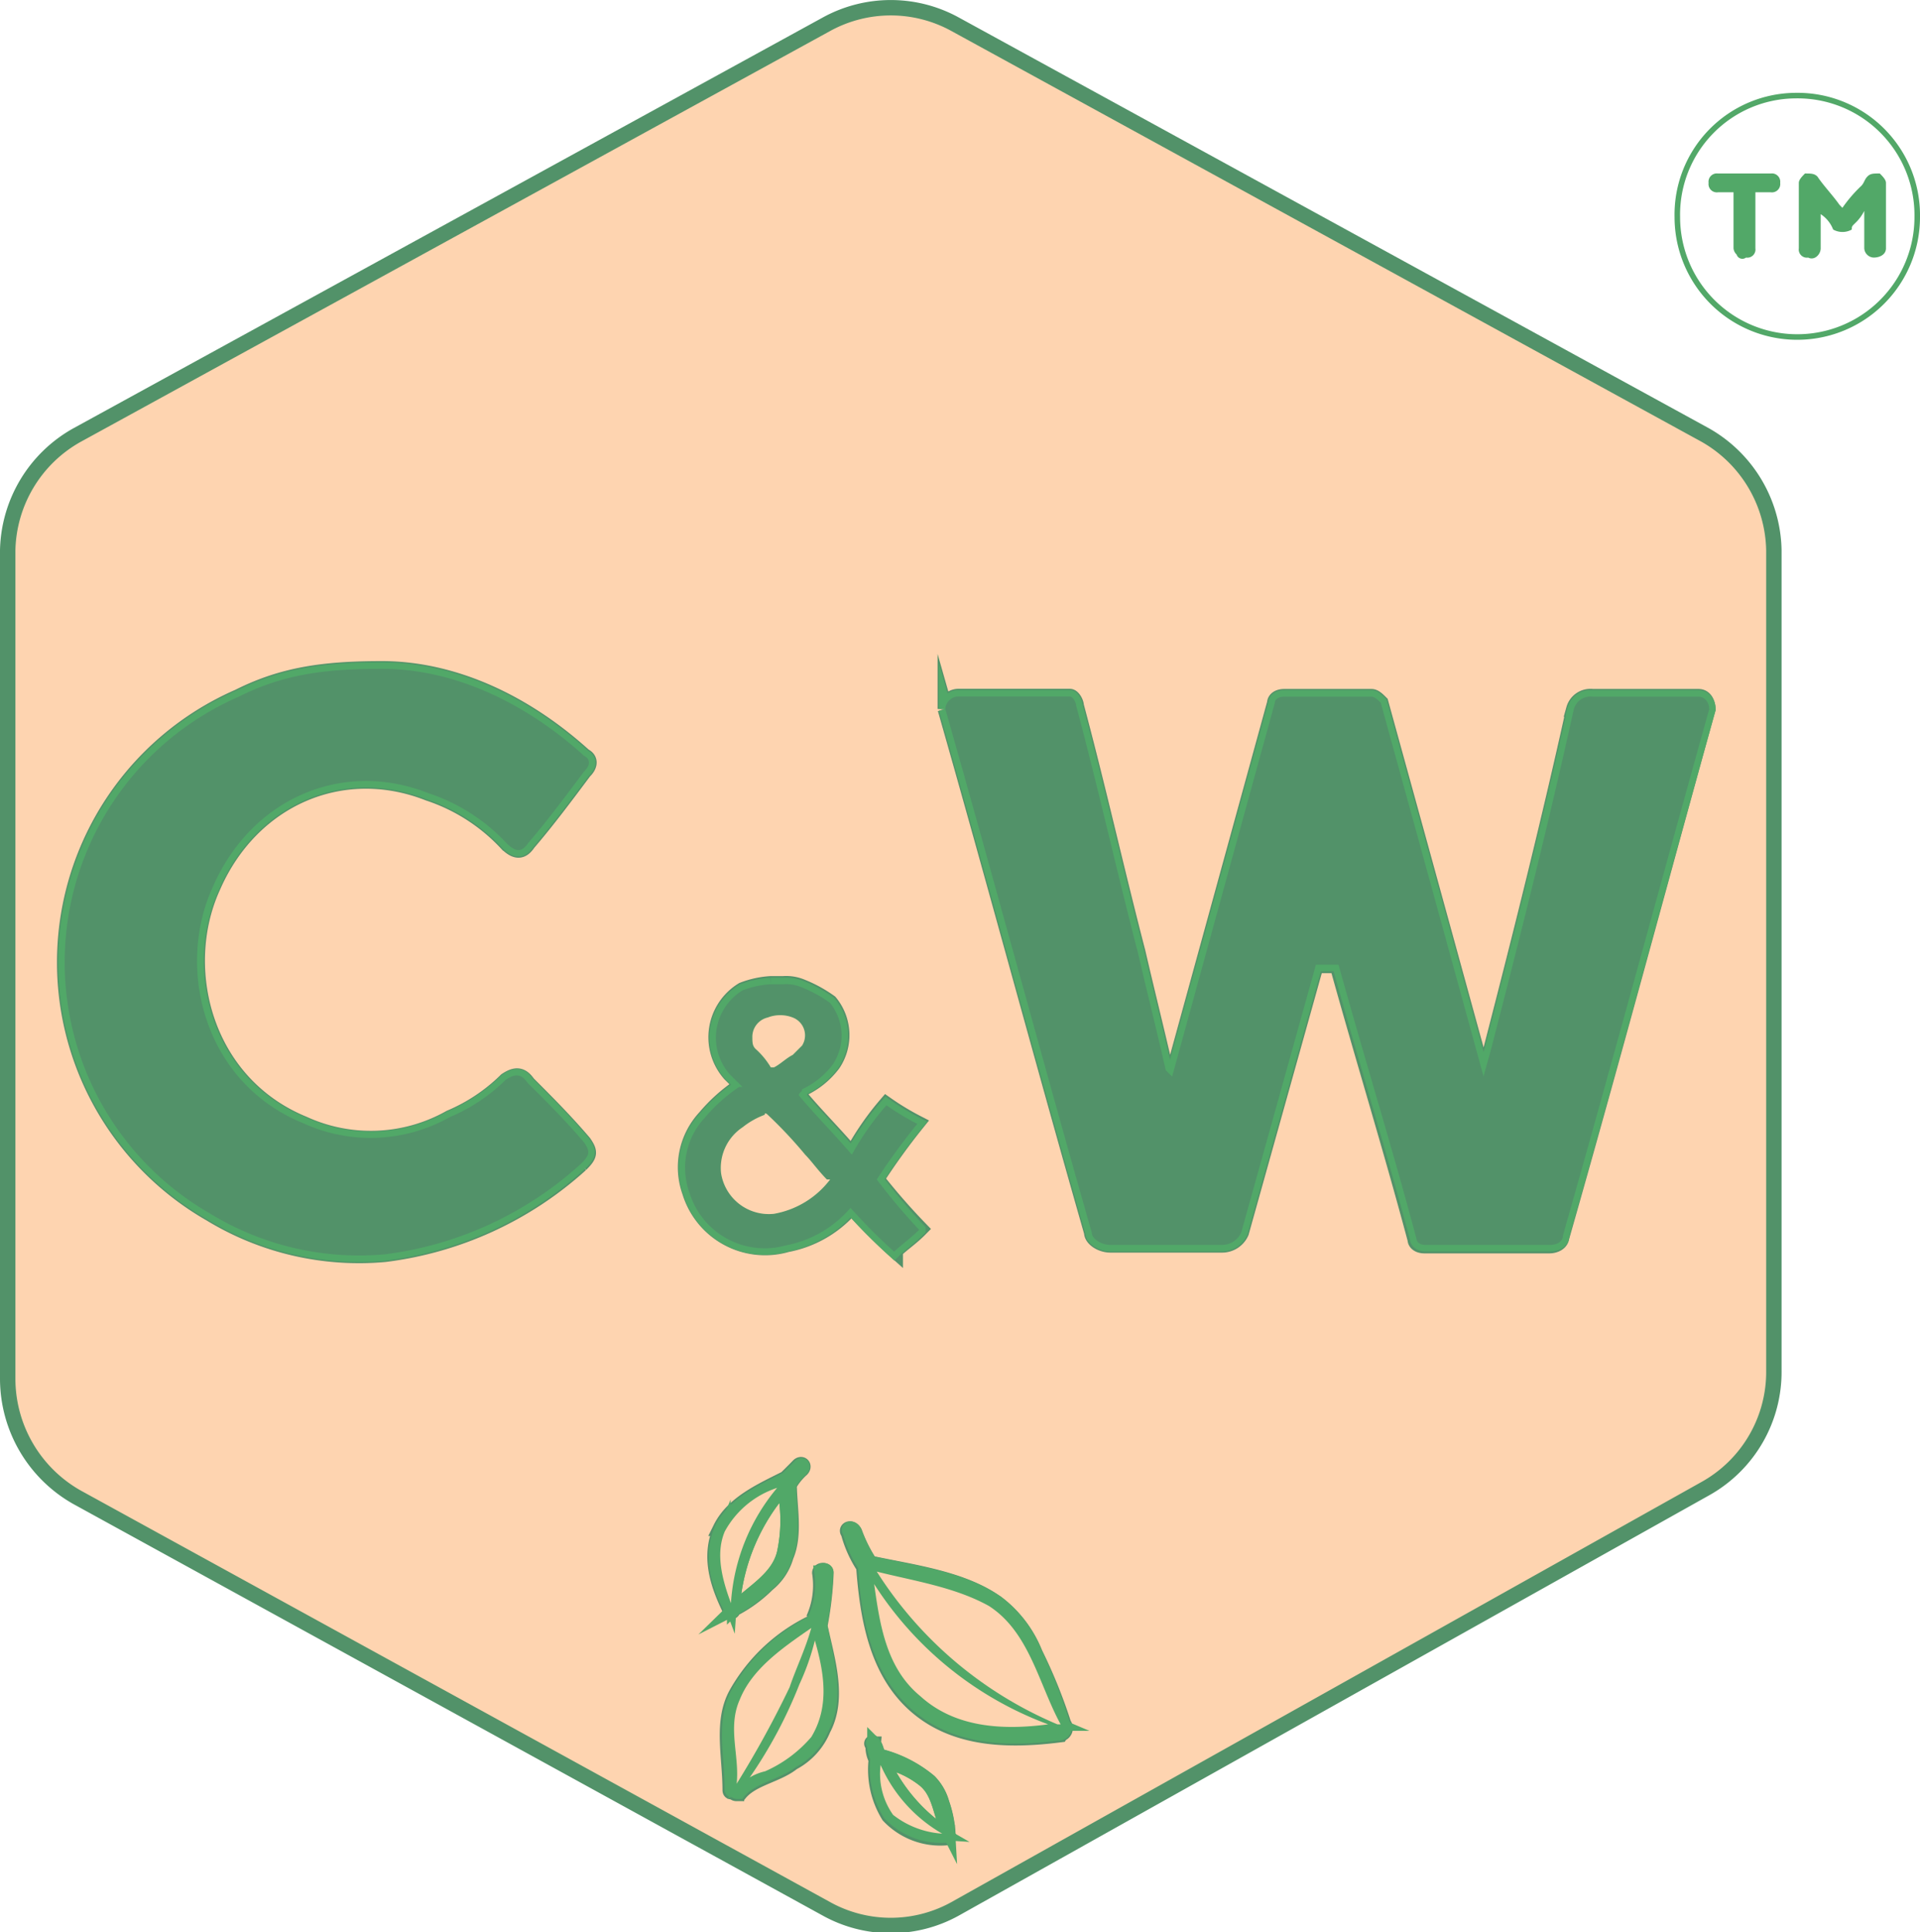
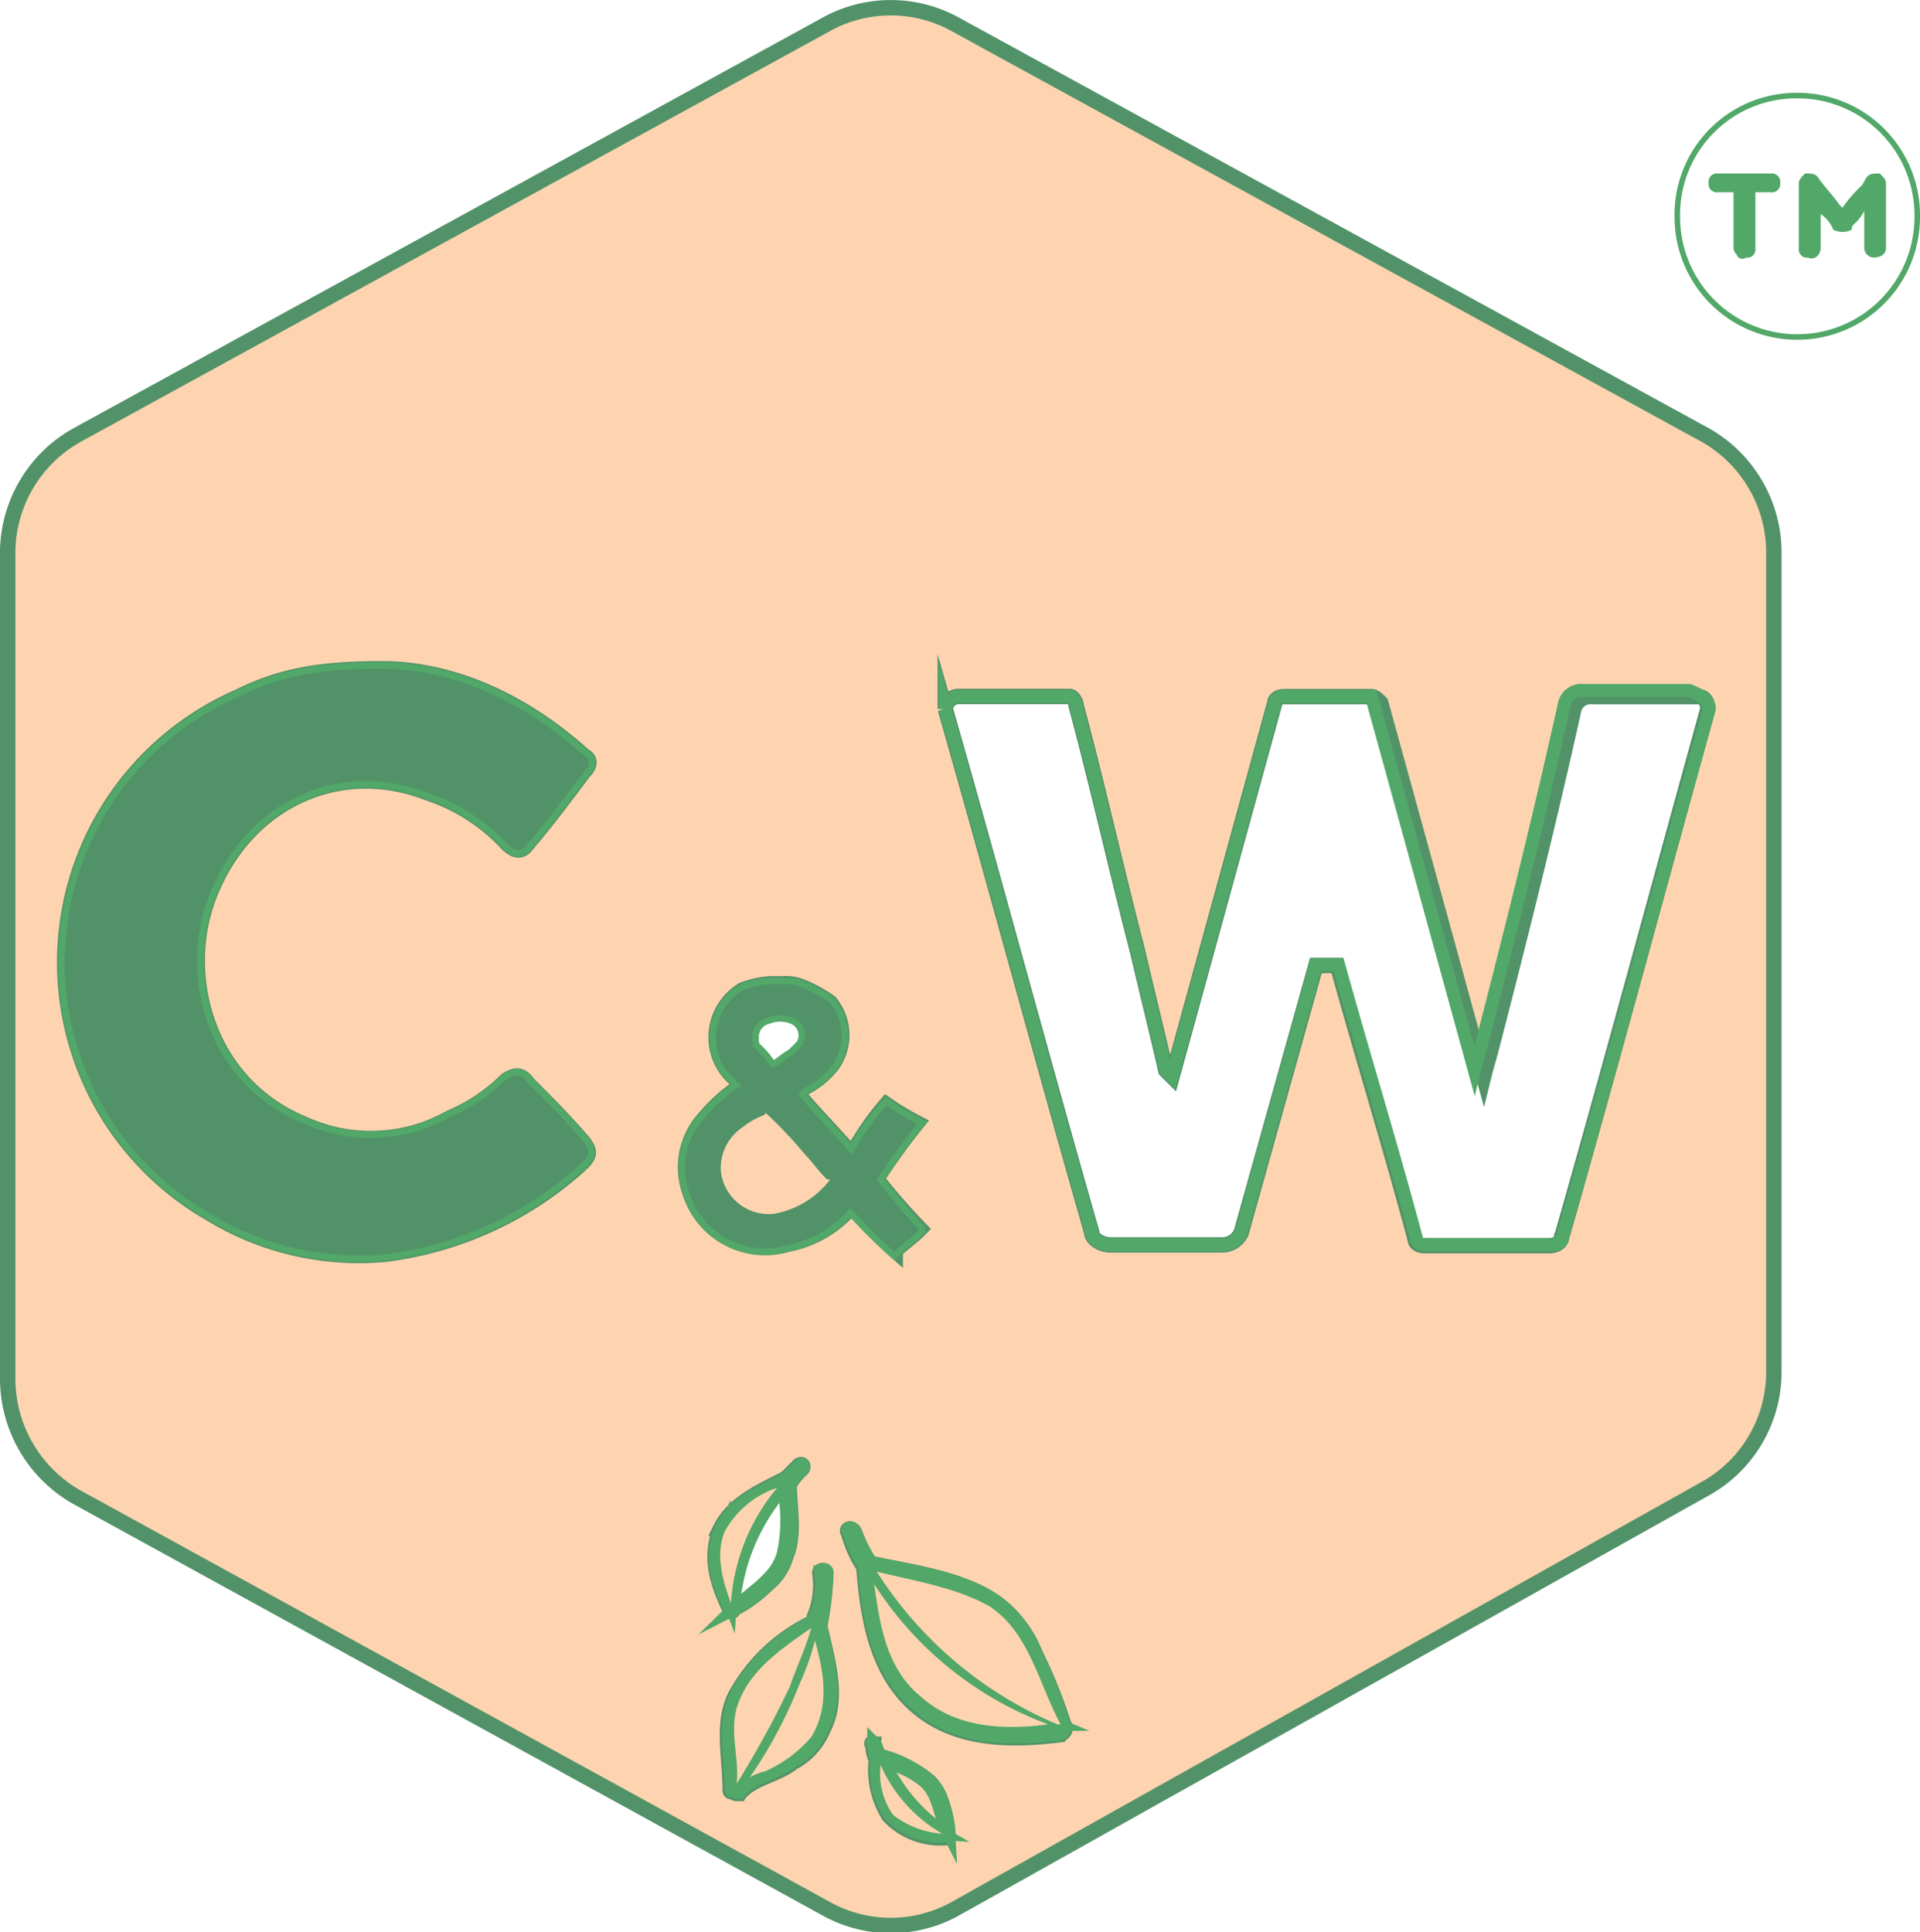
<svg xmlns="http://www.w3.org/2000/svg" viewBox="0 0 124.69 125.51">
  <defs>
    <style>.cls-1,.cls-3,.cls-5{fill:#fed4b0;}.cls-1{stroke:#529269;}.cls-1,.cls-2,.cls-3,.cls-7{stroke-miterlimit:10;}.cls-2,.cls-7{fill:none;}.cls-2,.cls-3{stroke:#51a868;stroke-width:0.84px;}.cls-4{fill:#529269;}.cls-6{fill:#51a868;}.cls-7{stroke:#52a868;stroke-width:0.36px;}.cls-8{fill:#52a868;}</style>
  </defs>
  <g id="Layer_2" data-name="Layer 2">
    <g id="Layer_1-2" data-name="Layer 1">
      <path class="cls-1" d="M110.75,28.26,62,1.56a8.67,8.67,0,0,0-8.3,0L5,28.26A8.78,8.78,0,0,0,.5,35.75V89.56A8.85,8.85,0,0,0,5,97.25L53.7,124a8.62,8.62,0,0,0,8.3,0l48.75-27.31A8.68,8.68,0,0,0,115.2,89V35.75A8.78,8.78,0,0,0,110.75,28.26ZM19.72,73a10.49,10.49,0,0,0,9.51-.4,11.61,11.61,0,0,0,3.64-2.43c.6-.4,1-.4,1.41.2,1.22,1.22,2.43,2.43,3.64,3.85.41.6.41.81-.2,1.41A23.2,23.2,0,0,1,25,81.47a18.54,18.54,0,0,1-11.33-2.63,18.82,18.82,0,0,1,1.82-33.58c2.83-1.42,5.46-1.82,9.31-1.82,4.45,0,9.1,2,13.14,5.66.41.2.41.61,0,1-1.21,1.62-2.42,3.24-3.64,4.66-.4.6-.81.6-1.41,0a12.15,12.15,0,0,0-5.06-3.24c-5.66-2.23-11.53.4-14,6.07C11.42,62.86,13.24,70.34,19.72,73ZM44.8,77.42a4.76,4.76,0,0,1,1-4.85,10.78,10.78,0,0,1,2.23-2h.2l-.81-.8a3.6,3.6,0,0,1,.81-5.47,6,6,0,0,1,1.82-.4h.81a2.62,2.62,0,0,1,1.22.2,8.51,8.51,0,0,1,1.82,1,3.36,3.36,0,0,1,.2,4,5.26,5.26,0,0,1-2,1.62c0,.2-.21.2-.21.4,1,1.22,2.23,2.43,3.44,3.85a18.22,18.22,0,0,1,2.23-3.24,17.09,17.09,0,0,0,2,1.21,43,43,0,0,0-2.63,3.64,41,41,0,0,0,2.83,3.24c-.6.61-1.21,1-1.62,1.42a36.15,36.15,0,0,1-2.83-2.84l-.2.21a7.27,7.27,0,0,1-4,2.22A5.11,5.11,0,0,1,44.8,77.42Zm2,21.85c.8-1.62,2.63-2.43,4.24-3.24.21-.2.61-.6.81-.81s.41,0,.21.21a4,4,0,0,0-.81,1c0,1.41.4,3.24-.21,4.65a3.6,3.6,0,0,1-1.21,1.82,8.86,8.86,0,0,1-2.23,1.62c0,.2-.2.2-.2,0C46.62,102.91,46,101.09,46.83,99.27Zm6.67,13a4.33,4.33,0,0,1-2,2.22c-1,.81-2.63,1-3.44,2h-.2a.21.21,0,0,1-.21-.21c-.2.21-.2,0-.2,0,0-2.22-.6-4.45.41-6.27a11.27,11.27,0,0,1,5-4.65v-.2a5.3,5.3,0,0,0,.41-3c0-.2.4-.2.4,0a22.75,22.75,0,0,1-.4,3.44C53.7,107.77,54.51,110.19,53.5,112.22Zm8.09,7.08a4.6,4.6,0,0,1-3.84-1.42,5.71,5.71,0,0,1-.81-3.64,1.84,1.84,0,0,1-.2-1c-.2,0,0-.2,0,0,.2.2.2.61.4.81a8,8,0,0,1,3.24,1.62,3.28,3.28,0,0,1,.81,1.41,7.31,7.31,0,0,1,.4,2Zm7.29-6.68c-3.24.41-6.88.41-9.51-2-2.43-2.23-3-5.67-3.24-8.9a7.59,7.59,0,0,1-1-2.23c-.2-.2.2-.4.4,0a9.65,9.65,0,0,0,1,2c2.83.6,6.06,1,8.29,2.63a7.64,7.64,0,0,1,2.43,3.23A33.44,33.44,0,0,1,69.08,112,.38.38,0,0,1,68.88,112.62Zm32.57-32.37c0,.41-.41.61-.81.61h-8.1c-.4,0-.6-.2-.6-.4-1.62-6.07-3.44-11.94-5.06-17.8H85.46L80.61,80.05a1.36,1.36,0,0,1-1.22.81H72.11c-.6,0-1.21-.4-1.21-.81-3.24-11.33-6.27-22.65-9.51-34a.87.87,0,0,1,.81-.81h7.28c.2,0,.41.4.41.6,1.41,5.26,2.63,10.73,4,16,.61,2.63,1.22,5.05,1.82,7.68l.41.41,6.67-24.28c0-.2.21-.4.61-.4h5.67c.2,0,.4.2.6.4q3.35,12.14,6.68,24.28c.2-.81.4-1.42.6-2.23,1.83-7.08,3.65-14.36,5.26-21.64a1.12,1.12,0,0,1,1.22-.81h6.88c.4,0,.6.4.6.81C107.72,57.6,104.68,68.93,101.45,80.25Z" />
      <path class="cls-2" d="M13.85,57.6c-2.43,5.26-.61,12.74,5.87,15.37a10.49,10.49,0,0,0,9.51-.4,11.61,11.61,0,0,0,3.64-2.43c.6-.4,1-.4,1.41.2,1.22,1.22,2.43,2.43,3.64,3.85.41.6.41.81-.2,1.41A23.2,23.2,0,0,1,25,81.47a18.54,18.54,0,0,1-11.33-2.63,18.82,18.82,0,0,1,1.82-33.58c2.83-1.42,5.46-1.82,9.31-1.82,4.45,0,9.1,2,13.14,5.66.41.2.41.61,0,1-1.21,1.62-2.42,3.24-3.64,4.66-.4.6-.81.6-1.41,0a12.15,12.15,0,0,0-5.06-3.24C22.15,49.3,16.28,51.93,13.85,57.6Z" />
-       <path class="cls-3" d="M50.87,100.89c-.4,1.62-2,2.43-3.24,3.64v-.2a13.24,13.24,0,0,1,3.24-7.69A10,10,0,0,1,50.87,100.89Z" />
      <path class="cls-2" d="M51.88,95.22c-.2.21-.6.61-.81.81-1.61.81-3.44,1.62-4.24,3.24-.81,1.82-.21,3.64.6,5.26,0,.2.2.2.2,0v-.2a13.24,13.24,0,0,1,3.24-7.69,10,10,0,0,1,0,4.25c-.4,1.62-2,2.43-3.24,3.64a8.86,8.86,0,0,0,2.23-1.62,3.6,3.6,0,0,0,1.21-1.82c.61-1.41.21-3.24.21-4.65a4,4,0,0,1,.81-1C52.29,95.22,52.09,95,51.88,95.22Zm-4.45,8.91c-.6-1.62-1-3.24-.4-4.66a6,6,0,0,1,3.44-2.83A12.91,12.91,0,0,0,47.43,104.13Z" />
      <path class="cls-2" d="M53.3,105.54a22.75,22.75,0,0,0,.4-3.44c0-.2-.4-.2-.4,0a5.3,5.3,0,0,1-.41,3v.2a11.27,11.27,0,0,0-5,4.65c-1,1.82-.41,4.05-.41,6.27,0,0,0,.21.2,0a.21.21,0,0,0,.21.21H48c.81-1,2.43-1.22,3.44-2a4.33,4.33,0,0,0,2-2.22C54.51,110.19,53.7,107.77,53.3,105.54Zm-5.46,10.32c.2-1.82-.61-3.64.2-5.46.81-2,2.83-3.44,4.65-4.66-.4,1.42-1,2.63-1.41,3.85A64.92,64.92,0,0,1,47.84,115.86Zm4.85-3a8.42,8.42,0,0,1-3,2.23,3.41,3.41,0,0,0-1,.4,29.76,29.76,0,0,0,3.23-6.06,15.6,15.6,0,0,0,1-2.84C53.5,108.58,53.91,110.8,52.69,112.82Z" />
      <path class="cls-2" d="M56.74,113.23c-.2,0,0-.2,0,0Z" />
      <path class="cls-2" d="M56.94,76.61A43,43,0,0,1,59.57,73a17.09,17.09,0,0,1-2-1.21A18.22,18.22,0,0,0,55.32,75c-1.21-1.42-2.43-2.63-3.44-3.85,0-.2.21-.2.21-.4a5.26,5.26,0,0,0,2-1.62,3.36,3.36,0,0,0-.2-4,8.51,8.51,0,0,0-1.82-1,2.62,2.62,0,0,0-1.22-.2h-.81a6,6,0,0,0-1.82.4,3.6,3.6,0,0,0-.81,5.47l.81.8H48a10.78,10.78,0,0,0-2.23,2,4.76,4.76,0,0,0-1,4.85,5.11,5.11,0,0,0,6.27,3.44,7.27,7.27,0,0,0,4-2.22l.2-.21a36.15,36.15,0,0,0,2.83,2.84c.41-.41,1-.81,1.62-1.42A41,41,0,0,1,56.94,76.61ZM49.86,66.09a2.24,2.24,0,0,1,1.62,0,1.24,1.24,0,0,1,.61,1.82l-.61.61c-.41.2-.81.61-1.22.81h-.2a5.15,5.15,0,0,0-1-1.21c-.2-.21-.2-.41-.2-.81A1.29,1.29,0,0,1,49.86,66.09Zm.4,12.75a3.14,3.14,0,0,1-3.43-2.63,3.17,3.17,0,0,1,1.41-3,5.1,5.1,0,0,1,1.42-.8c0-.21.2,0,.2,0A28.62,28.62,0,0,1,52.29,75c.4.4.81,1,1.41,1.61h.21A5.85,5.85,0,0,1,50.26,78.84Z" />
      <path class="cls-3" d="M61.59,119.1h-.2a11.2,11.2,0,0,1-4-4.66A6.17,6.17,0,0,1,60,115.66C61,116.47,61,117.88,61.59,119.1Z" />
      <path class="cls-2" d="M61.39,119.1a11.2,11.2,0,0,1-4-4.66A6.17,6.17,0,0,1,60,115.66c1,.81,1,2.22,1.62,3.44a7.31,7.31,0,0,0-.4-2,3.28,3.28,0,0,0-.81-1.41A8,8,0,0,0,57.14,114c-.2-.2-.2-.61-.4-.81a1.84,1.84,0,0,0,.2,1,5.71,5.71,0,0,0,.81,3.64,4.6,4.6,0,0,0,3.84,1.42v-.2ZM58,117.88a4.6,4.6,0,0,1-.81-3.24,9.6,9.6,0,0,0,4,4.46A5.78,5.78,0,0,1,58,117.88Z" />
      <path class="cls-2" d="M69.08,112a33.44,33.44,0,0,0-1.82-4.66,7.64,7.64,0,0,0-2.43-3.23c-2.23-1.62-5.46-2-8.29-2.63a9.65,9.65,0,0,1-1-2c-.2-.4-.6-.2-.4,0a7.59,7.59,0,0,0,1,2.23c.2,3.23.81,6.67,3.24,8.9,2.63,2.43,6.27,2.43,9.51,2A.38.38,0,0,0,69.08,112Zm-9.31-1.83c-2.22-1.82-2.63-4.65-3-7.28A22.85,22.85,0,0,0,68.07,112C65,112.42,62,112.22,59.77,110.19Zm8.9,1.83a25.73,25.73,0,0,1-11.73-9.92c2.43.61,5.06,1,7.28,2.23,2.63,1.62,3.24,5.06,4.66,7.69Z" />
-       <path class="cls-2" d="M111,46.07c-3.23,11.53-6.27,22.86-9.5,34.18,0,.41-.41.61-.81.61h-8.1c-.4,0-.6-.2-.6-.4-1.62-6.07-3.44-11.94-5.06-17.8H85.46L80.61,80.05a1.36,1.36,0,0,1-1.22.81H72.11c-.6,0-1.21-.4-1.21-.81-3.24-11.33-6.27-22.65-9.51-34a.87.87,0,0,1,.81-.81h7.28c.2,0,.41.4.41.6,1.41,5.26,2.63,10.73,4,16,.61,2.63,1.22,5.05,1.82,7.68l.41.41,6.67-24.28c0-.2.21-.4.61-.4h5.67c.2,0,.4.2.6.4q3.35,12.14,6.68,24.28c.2-.81.4-1.42.6-2.23,1.83-7.08,3.65-14.36,5.26-21.64a1.12,1.12,0,0,1,1.22-.81h6.88C110.75,45.26,111,45.66,111,46.07Z" />
-       <path class="cls-4" d="M111,46.07c-3.23,11.53-6.27,22.86-9.5,34.18,0,.41-.41.61-.81.61h-8.1c-.4,0-.6-.2-.6-.4-1.62-6.07-3.44-11.94-5.06-17.8H85.46L80.61,80.05a1.36,1.36,0,0,1-1.22.81H72.11c-.6,0-1.21-.4-1.21-.81-3.24-11.33-6.27-22.65-9.51-34a.87.87,0,0,1,.81-.81h7.28c.2,0,.41.4.41.6,1.41,5.26,2.63,10.73,4,16,.61,2.63,1.22,5.05,1.82,7.68l.41.41,6.67-24.28c0-.2.21-.4.61-.4h5.67c.2,0,.4.2.6.4q3.35,12.14,6.68,24.28c.2-.81.4-1.42.6-2.23,1.83-7.08,3.65-14.36,5.26-21.64a1.12,1.12,0,0,1,1.22-.81h6.88C110.75,45.26,111,45.66,111,46.07Z" />
+       <path class="cls-2" d="M111,46.07c-3.23,11.53-6.27,22.86-9.5,34.18,0,.41-.41.61-.81.61h-8.1c-.4,0-.6-.2-.6-.4-1.62-6.07-3.44-11.94-5.06-17.8H85.46L80.61,80.05a1.36,1.36,0,0,1-1.22.81H72.11c-.6,0-1.21-.4-1.21-.81-3.24-11.33-6.27-22.65-9.51-34a.87.87,0,0,1,.81-.81h7.28c.2,0,.41.4.41.6,1.41,5.26,2.63,10.73,4,16,.61,2.63,1.22,5.05,1.82,7.68l.41.41,6.67-24.28c0-.2.21-.4.61-.4h5.67q3.35,12.14,6.68,24.28c.2-.81.4-1.42.6-2.23,1.83-7.08,3.65-14.36,5.26-21.64a1.12,1.12,0,0,1,1.22-.81h6.88C110.75,45.26,111,45.66,111,46.07Z" />
      <path class="cls-4" d="M56.94,76.61A43,43,0,0,1,59.57,73a17.09,17.09,0,0,1-2-1.21A18.22,18.22,0,0,0,55.32,75c-1.21-1.42-2.43-2.63-3.44-3.85,0-.2.21-.2.21-.4a5.26,5.26,0,0,0,2-1.62,3.36,3.36,0,0,0-.2-4,8.51,8.51,0,0,0-1.82-1,2.62,2.62,0,0,0-1.22-.2h-.81a6,6,0,0,0-1.82.4,3.6,3.6,0,0,0-.81,5.47l.81.8H48a10.78,10.78,0,0,0-2.23,2,4.76,4.76,0,0,0-1,4.85,5.11,5.11,0,0,0,6.27,3.44,7.27,7.27,0,0,0,4-2.22l.2-.21a36.15,36.15,0,0,0,2.83,2.84c.41-.41,1-.81,1.62-1.42A41,41,0,0,1,56.94,76.61ZM49.86,66.09a2.24,2.24,0,0,1,1.62,0,1.24,1.24,0,0,1,.61,1.82l-.61.61c-.41.2-.81.61-1.22.81h-.2a5.15,5.15,0,0,0-1-1.21c-.2-.21-.2-.41-.2-.81A1.29,1.29,0,0,1,49.86,66.09Zm.4,12.75a3.14,3.14,0,0,1-3.43-2.63,3.17,3.17,0,0,1,1.41-3,5.1,5.1,0,0,1,1.42-.8c0-.21.2,0,.2,0A28.62,28.62,0,0,1,52.29,75c.4.4.81,1,1.41,1.61h.21A5.85,5.85,0,0,1,50.26,78.84Z" />
-       <path class="cls-5" d="M52.09,67.91l-.61.61c-.41.2-.81.61-1.22.81h-.2a5.15,5.15,0,0,0-1-1.21c-.2-.21-.2-.41-.2-.81a1.29,1.29,0,0,1,1-1.22,2.24,2.24,0,0,1,1.62,0A1.24,1.24,0,0,1,52.09,67.91Z" />
      <path class="cls-5" d="M53.91,76.61a5.85,5.85,0,0,1-3.65,2.23,3.14,3.14,0,0,1-3.43-2.63,3.17,3.17,0,0,1,1.41-3,5.1,5.1,0,0,1,1.42-.8c0-.21.2,0,.2,0A28.62,28.62,0,0,1,52.29,75c.4.4.81,1,1.41,1.61Z" />
      <path class="cls-4" d="M37.92,74.19c.41.6.41.81-.2,1.41A23.2,23.2,0,0,1,25,81.47a18.54,18.54,0,0,1-11.33-2.63,18.82,18.82,0,0,1,1.82-33.58c2.83-1.42,5.46-1.82,9.31-1.82,4.45,0,9.1,2,13.14,5.66.41.2.41.61,0,1-1.21,1.62-2.42,3.24-3.64,4.66-.4.6-.81.6-1.41,0a12.15,12.15,0,0,0-5.06-3.24c-5.66-2.23-11.53.4-14,6.07-2.43,5.26-.61,12.74,5.87,15.37a10.49,10.49,0,0,0,9.51-.4,11.61,11.61,0,0,0,3.64-2.43c.6-.4,1-.4,1.41.2C35.5,71.56,36.71,72.77,37.92,74.19Z" />
      <path class="cls-6" d="M69.08,112a33.44,33.44,0,0,0-1.82-4.66,7.64,7.64,0,0,0-2.43-3.23c-2.23-1.62-5.46-2-8.29-2.63a9.65,9.65,0,0,1-1-2c-.2-.4-.6-.2-.4,0a7.59,7.59,0,0,0,1,2.23c.2,3.23.81,6.67,3.24,8.9,2.63,2.43,6.27,2.43,9.51,2A.38.38,0,0,0,69.08,112Zm-9.31-1.83c-2.22-1.82-2.63-4.65-3-7.28A22.85,22.85,0,0,0,68.07,112C65,112.42,62,112.22,59.77,110.19Zm8.9,1.83a25.73,25.73,0,0,1-11.73-9.92c2.43.61,5.06,1,7.28,2.23,2.63,1.62,3.24,5.06,4.66,7.69Z" />
      <path class="cls-5" d="M68.07,112c-3,.4-6.07.2-8.3-1.83-2.22-1.82-2.63-4.65-3-7.28A22.85,22.85,0,0,0,68.07,112Z" />
      <path class="cls-5" d="M68.88,112h-.21a25.73,25.73,0,0,1-11.73-9.92c2.43.61,5.06,1,7.28,2.23C66.85,106,67.46,109.39,68.88,112Z" />
      <path class="cls-6" d="M53.3,105.54a22.75,22.75,0,0,0,.4-3.44c0-.2-.4-.2-.4,0a5.3,5.3,0,0,1-.41,3v.2a11.27,11.27,0,0,0-5,4.65c-1,1.82-.41,4.05-.41,6.27,0,0,0,.21.2,0a.21.21,0,0,0,.21.21H48c.81-1,2.43-1.22,3.44-2a4.33,4.33,0,0,0,2-2.22C54.51,110.19,53.7,107.77,53.3,105.54Zm-5.46,10.32c.2-1.82-.61-3.64.2-5.46.81-2,2.83-3.44,4.65-4.66-.4,1.42-1,2.63-1.41,3.85A64.92,64.92,0,0,1,47.84,115.86Zm4.85-3a8.42,8.42,0,0,1-3,2.23,3.41,3.41,0,0,0-1,.4,29.76,29.76,0,0,0,3.23-6.06,15.6,15.6,0,0,0,1-2.84C53.5,108.58,53.91,110.8,52.69,112.82Z" />
      <path class="cls-5" d="M52.69,105.74c-.4,1.42-1,2.63-1.41,3.85a64.92,64.92,0,0,1-3.44,6.27c.2-1.82-.61-3.64.2-5.46C48.85,108.37,50.87,107,52.69,105.74Z" />
      <path class="cls-5" d="M52.69,112.82a8.42,8.42,0,0,1-3,2.23,3.41,3.41,0,0,0-1,.4,29.76,29.76,0,0,0,3.23-6.06,15.6,15.6,0,0,0,1-2.84C53.5,108.58,53.91,110.8,52.69,112.82Z" />
      <path class="cls-6" d="M51.88,95.22c-.2.21-.6.61-.81.81-1.61.81-3.44,1.62-4.24,3.24-.81,1.82-.21,3.64.6,5.26,0,.2.2.2.2,0v-.2a13.24,13.24,0,0,1,3.24-7.69,10,10,0,0,1,0,4.25c-.4,1.62-2,2.43-3.24,3.64a8.86,8.86,0,0,0,2.23-1.62,3.6,3.6,0,0,0,1.21-1.82c.61-1.41.21-3.24.21-4.65a4,4,0,0,1,.81-1C52.29,95.22,52.09,95,51.88,95.22Zm-4.45,8.91c-.6-1.62-1-3.24-.4-4.66a6,6,0,0,1,3.44-2.83A12.91,12.91,0,0,0,47.43,104.13Z" />
      <path class="cls-5" d="M50.47,96.64a12.91,12.91,0,0,0-3,7.49c-.6-1.62-1-3.24-.4-4.66A6,6,0,0,1,50.47,96.64Z" />
      <path class="cls-6" d="M61.39,119.1a11.2,11.2,0,0,1-4-4.66A6.17,6.17,0,0,1,60,115.66c1,.81,1,2.22,1.62,3.44a7.31,7.31,0,0,0-.4-2,3.28,3.28,0,0,0-.81-1.41A8,8,0,0,0,57.14,114c-.2-.2-.2-.61-.4-.81a1.84,1.84,0,0,0,.2,1,5.71,5.71,0,0,0,.81,3.64,4.6,4.6,0,0,0,3.84,1.42v-.2ZM58,117.88a4.6,4.6,0,0,1-.81-3.24,9.6,9.6,0,0,0,4,4.46A5.78,5.78,0,0,1,58,117.88Zm-1.21-4.65c0-.2-.2,0,0,0Z" />
      <path class="cls-5" d="M61.19,119.1A5.78,5.78,0,0,1,58,117.88a4.6,4.6,0,0,1-.81-3.24A9.6,9.6,0,0,0,61.19,119.1Z" />
      <path class="cls-7" d="M116.62,6.21a7.73,7.73,0,0,0-7.69,7.89,7.79,7.79,0,0,0,15.58,0,7.77,7.77,0,0,0-7.89-7.89" />
      <path class="cls-8" d="M118.24,13.7v2.43c0,.4-.41.81-.81.6a.53.53,0,0,1-.61-.6V11.88c0-.2.2-.41.4-.61.41,0,.61,0,.81.2.41.61,1,1.22,1.42,1.82l.2.21a9,9,0,0,1,1.22-1.42c.2-.2.2-.4.4-.61s.41-.2.81-.2c.2.2.4.41.4.61v4.25c0,.4-.4.6-.8.6a.64.64,0,0,1-.61-.6V13.7a2.83,2.83,0,0,1-.61.81c-.2.2-.2.2-.2.4a1.24,1.24,0,0,1-1.21,0,2.09,2.09,0,0,0-.81-1Z" />
      <path class="cls-8" d="M112.57,12.49h-1a.54.54,0,0,1-.61-.61.54.54,0,0,1,.61-.61H115a.54.54,0,0,1,.61.61.54.54,0,0,1-.61.61h-1v3.64a.53.53,0,0,1-.61.6.39.39,0,0,1-.61-.2.62.62,0,0,1-.2-.4V12.49Z" />
    </g>
  </g>
</svg>